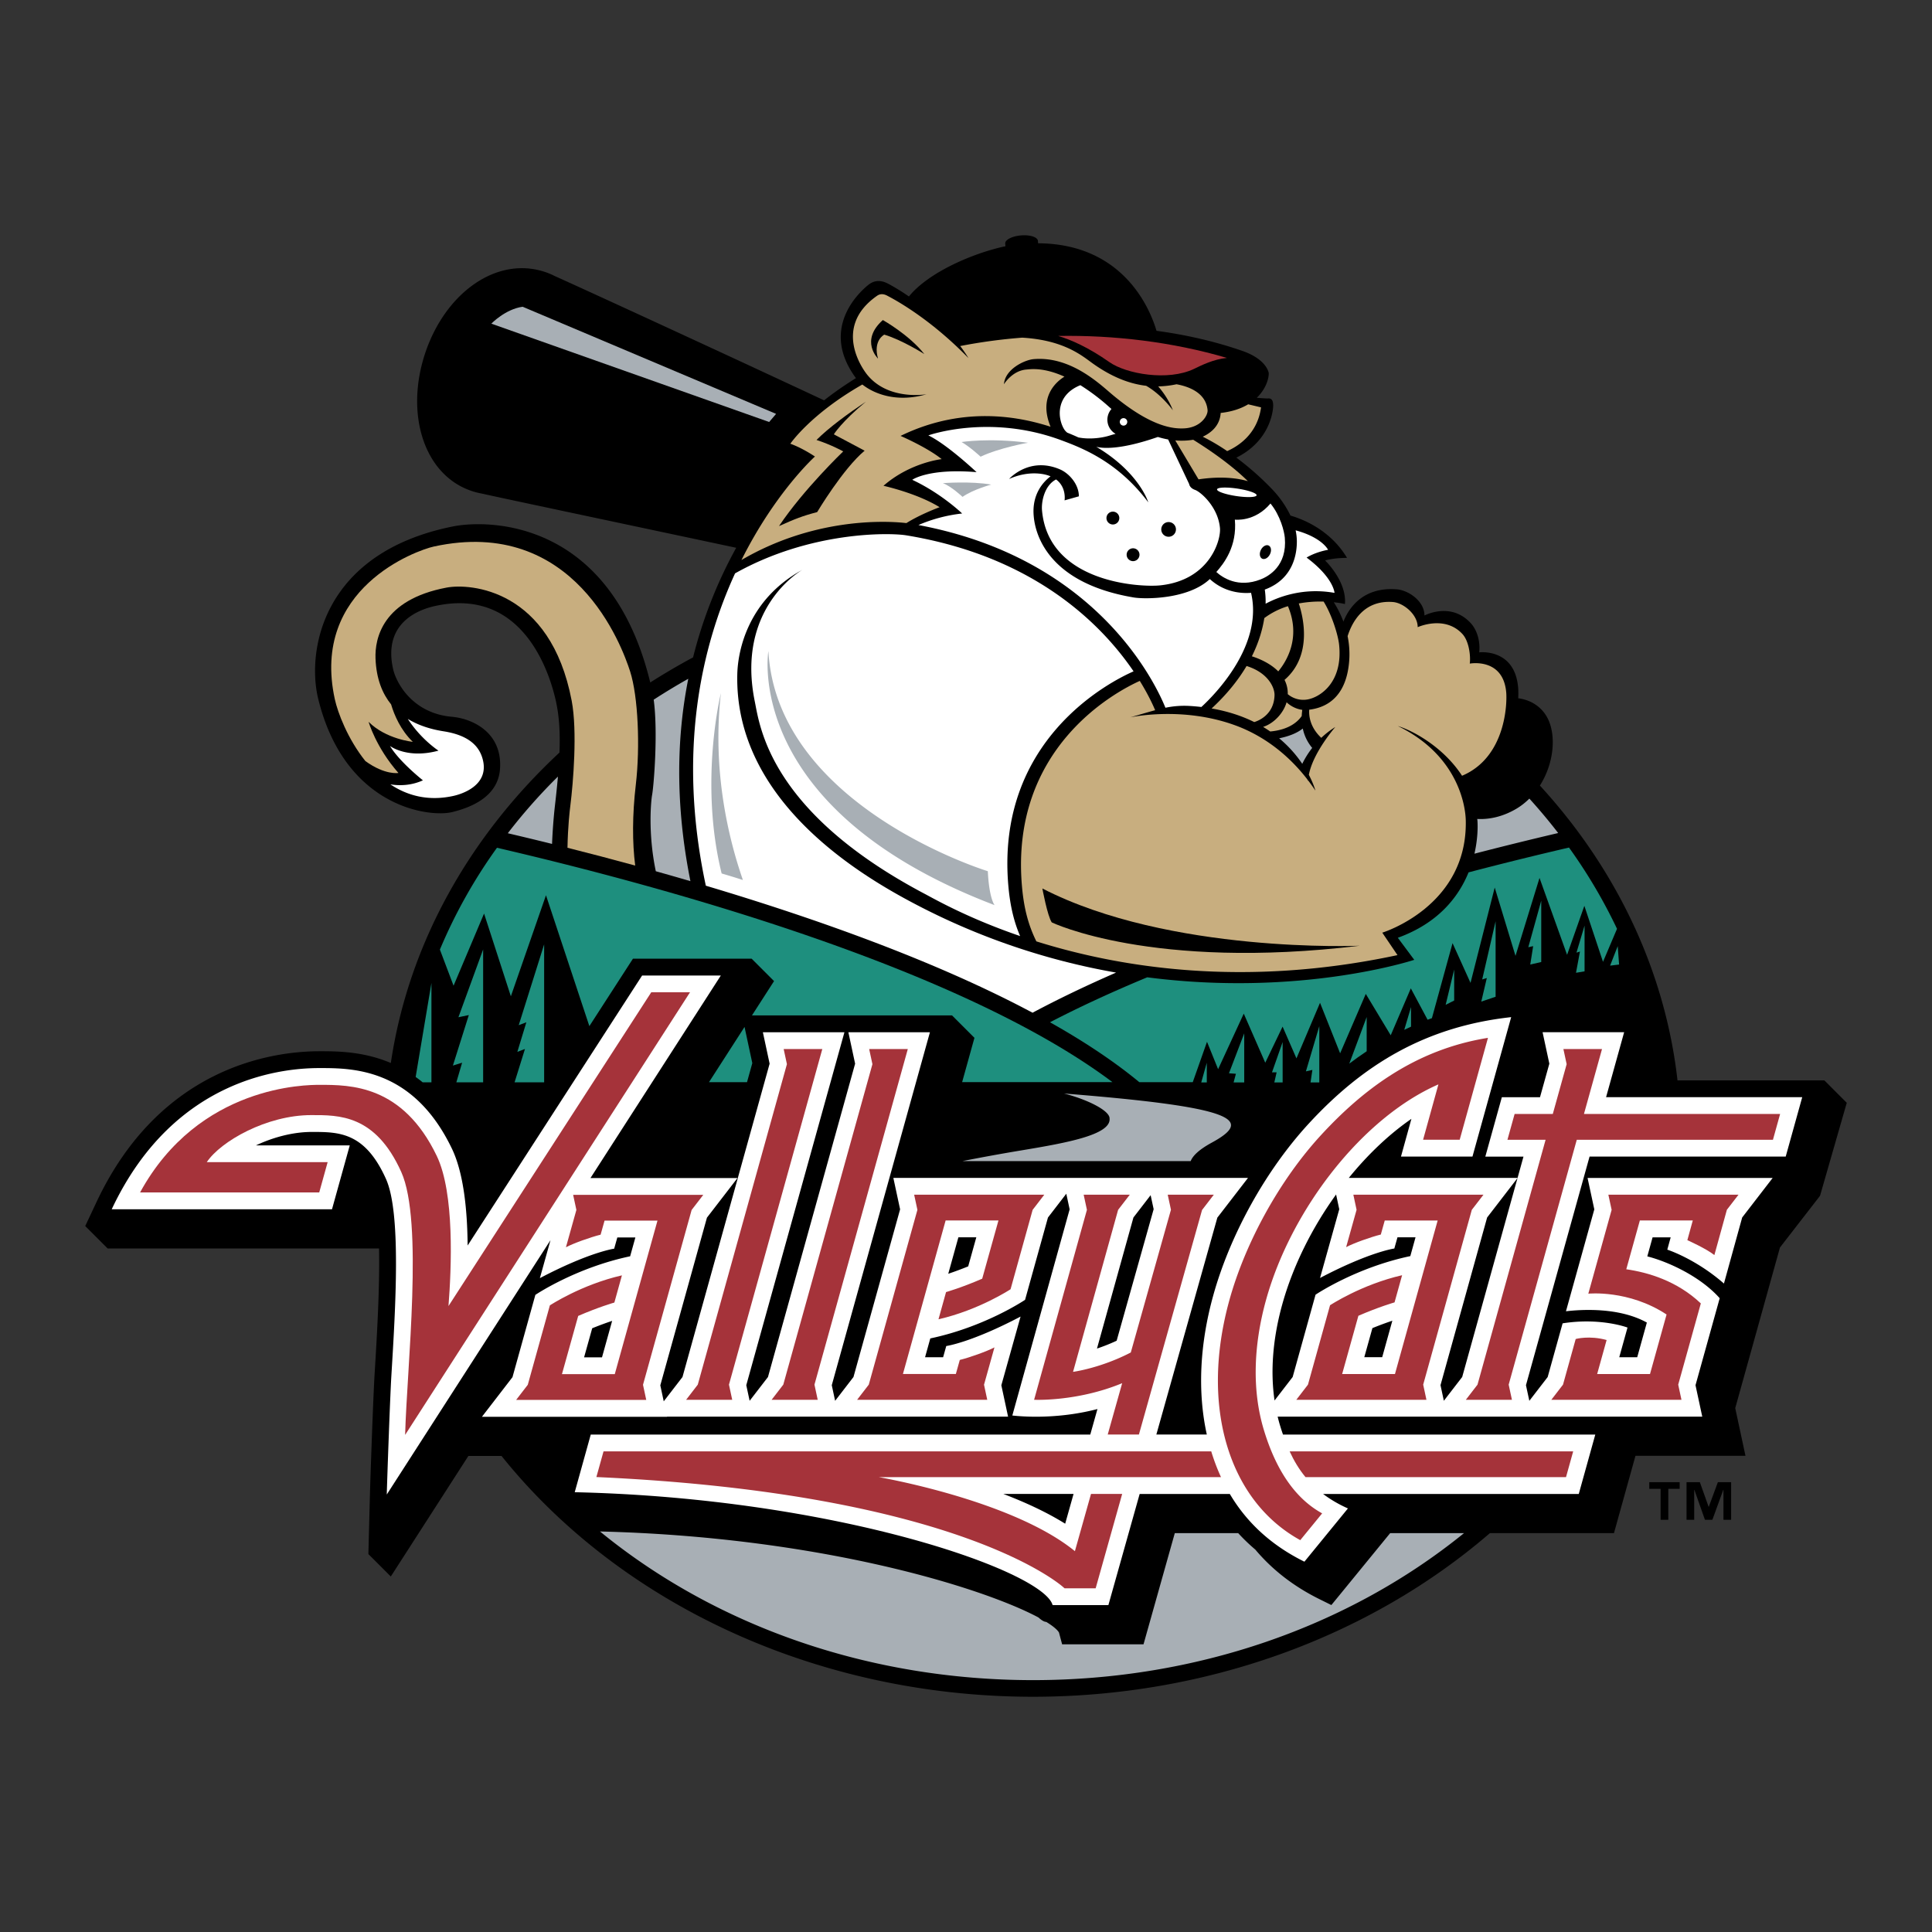
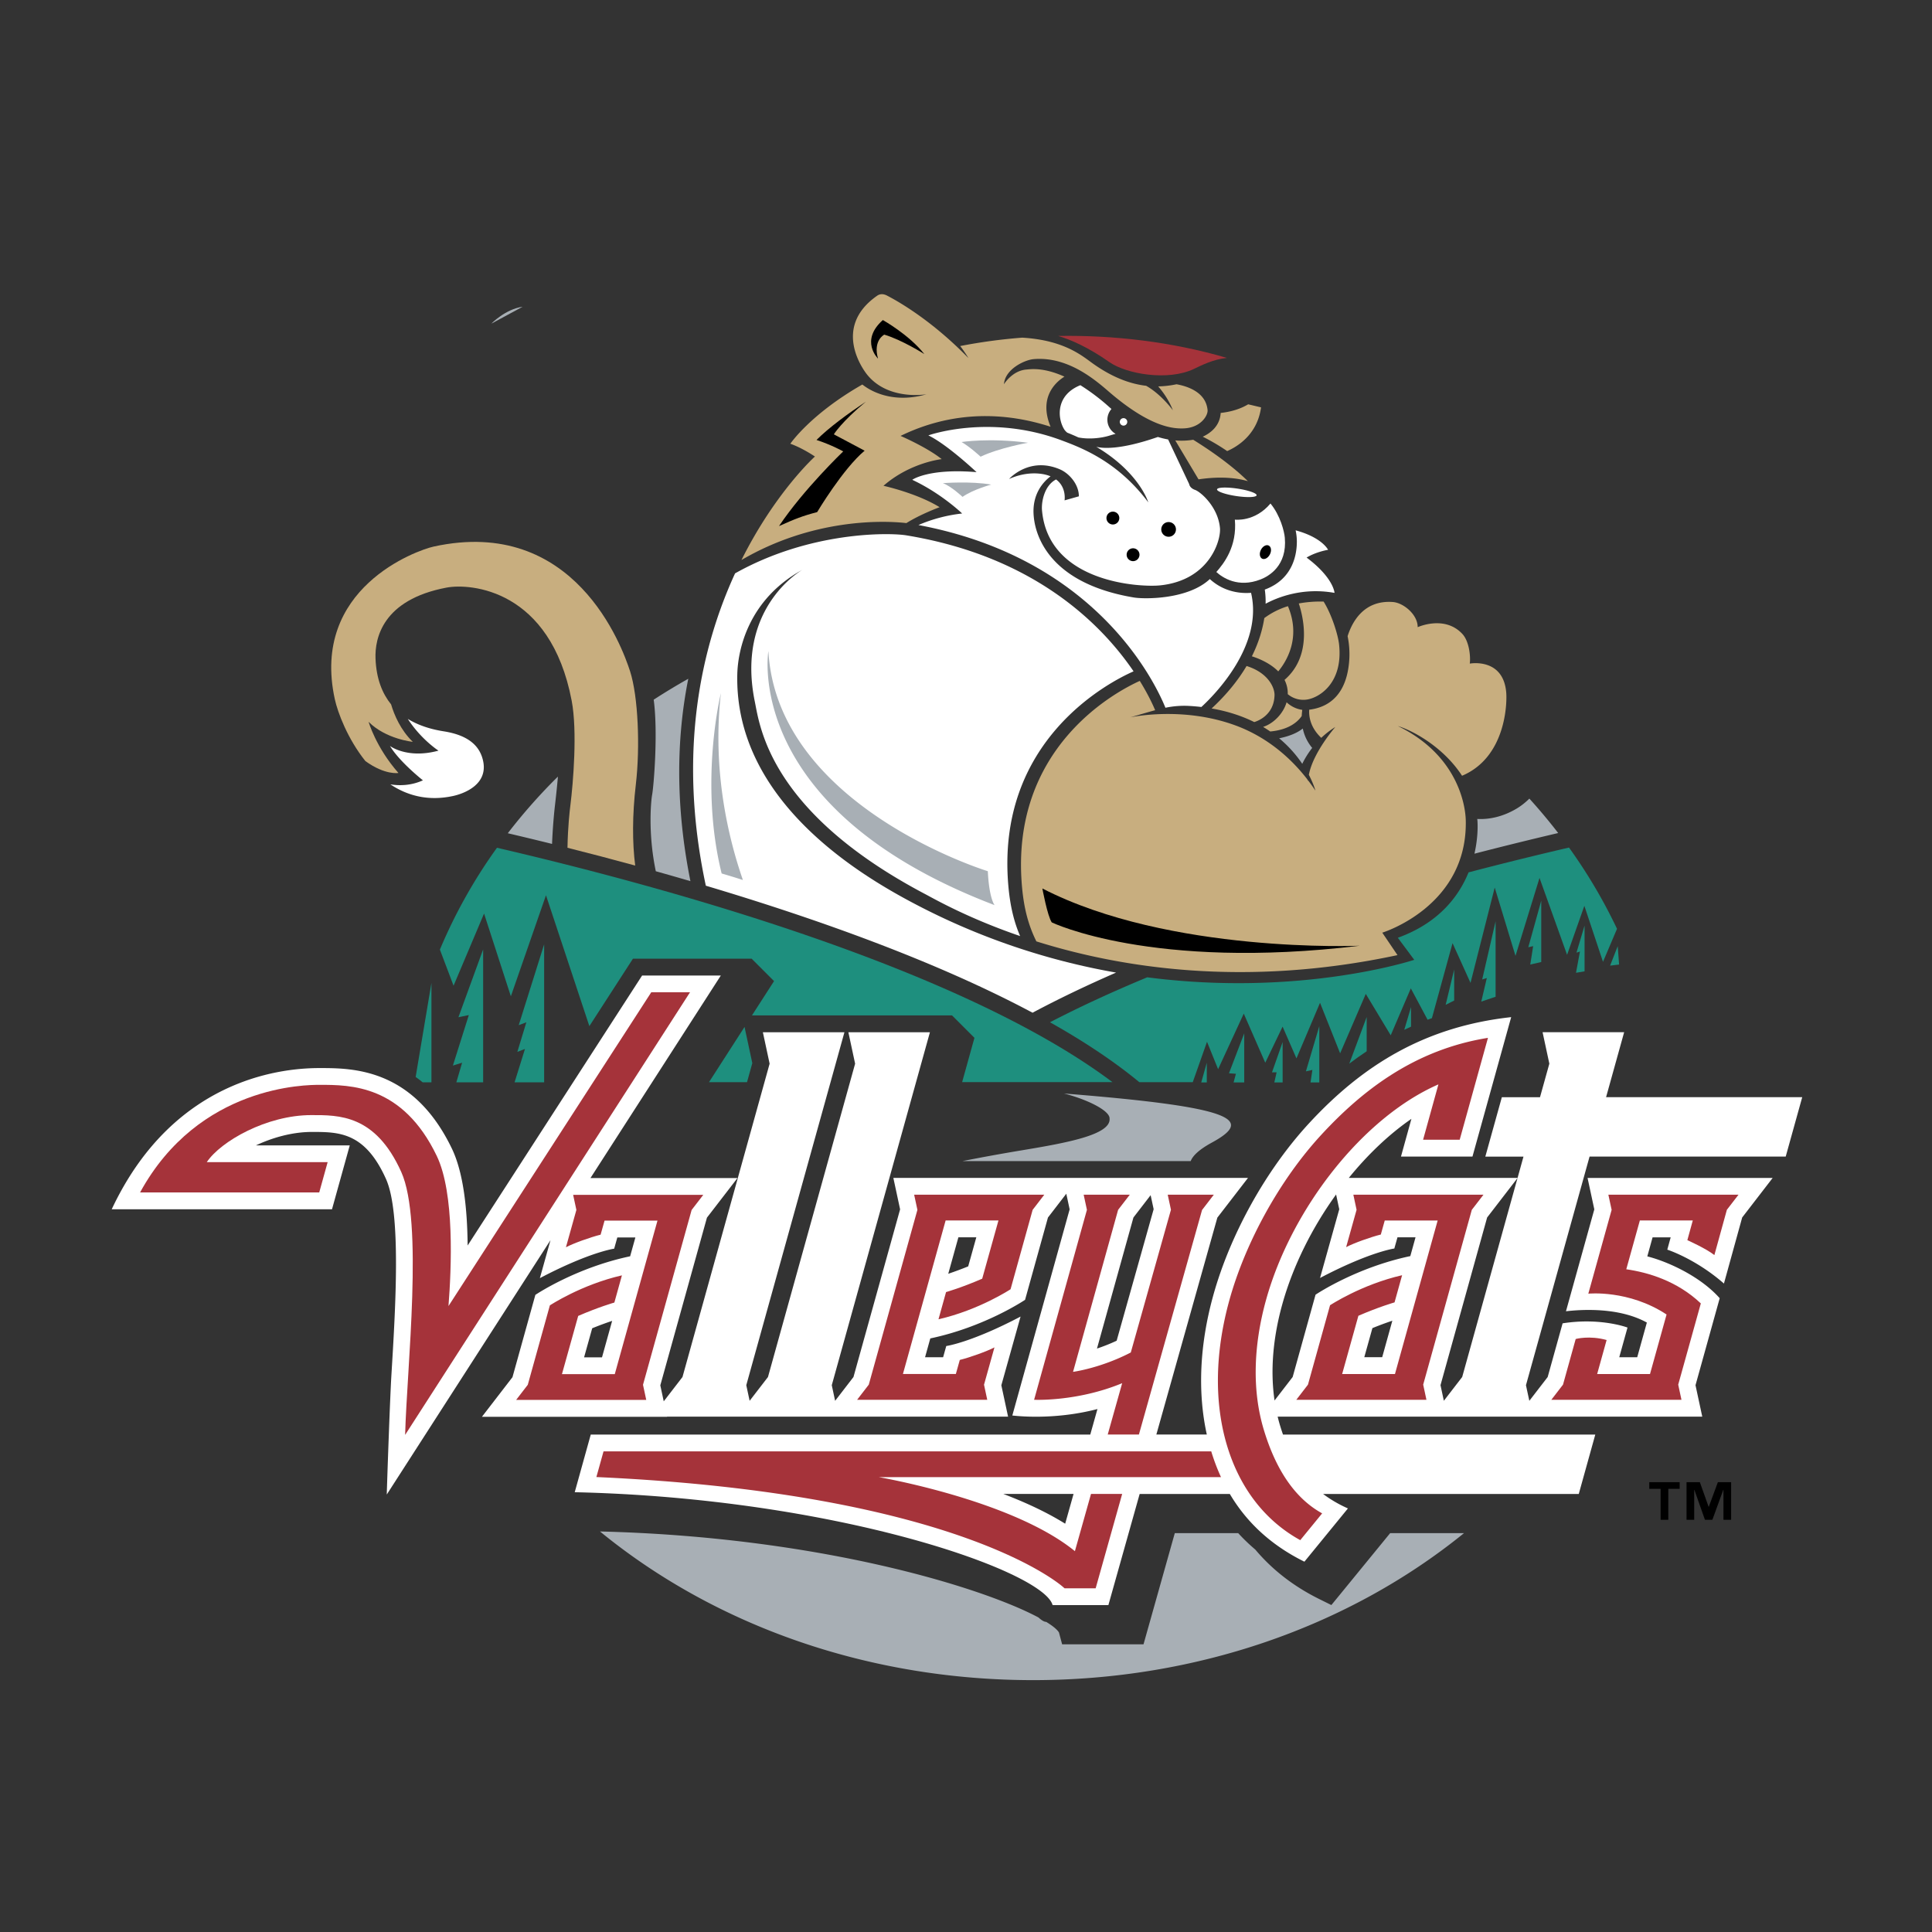
<svg xmlns="http://www.w3.org/2000/svg" width="2500" height="2500" viewBox="0 0 192.756 192.756">
  <rect x="0" y="0" width="192.756" height="192.756" fill="#333333" stroke="none" />
  <g fill-rule="evenodd" clip-rule="evenodd">
    <path fill="#fff" fill-opacity="0" d="M0 0h192.756v192.756H0V0z" />
-     <path d="M182.016 107.789h-14.652c-1.211-10.73-5.965-20.954-13.729-29.415 1.344-2.111 1.646-4.792.848-6.555-.564-1.241-1.697-1.983-3.008-2.151.021-.485.01-.868-.012-1.091-.348-3.935-3.883-3.491-3.883-3.491.113-.92-.125-2.134-.844-2.915-2-2.172-4.617-.76-4.617-.76.002-1.43-1.59-2.524-2.768-2.615-3.461-.266-4.832 1.99-5.318 3.227a9.953 9.953 0 0 0-.961-1.935 9.603 9.603 0 0 1 1.113.174c.186-2.292-1.979-4.342-1.979-4.342.951-.279 2.188-.259 2.188-.259-1.666-2.787-4.393-3.859-5.641-4.22a10.29 10.29 0 0 0-1.77-2.564 28.727 28.727 0 0 0-3.631-3.218c3.195-1.581 3.645-4.385 3.672-5.122.027-.782-.316-.8-.51-.783-.121.011-.705-.033-1.125-.067.932-.899 1.209-1.946 1.193-2.465-.039-.231-.373-1.427-2.633-2.213-2.855-.992-5.758-1.625-8.564-2.005-.615-2.091-3.234-8.676-11.811-8.732-.008-.075-.014-.155-.021-.241-.031-.375-.787-.619-1.688-.544-.9.076-1.605.441-1.574.816l.021.265c-3.076.642-7.627 2.541-9.63 5.012a20.677 20.677 0 0 0-1.982-1.226c-.427-.231-1.218-.604-2.053.059-1.016.809-4.86 4.432-1.248 9.313a34.796 34.796 0 0 0-3.18 2.214c-13.37-6.243-26.176-12.102-26.813-12.37a7.448 7.448 0 0 0-1.021-.433c-4.807-1.61-9.937 2.046-11.958 8.08-2.021 6.034-.168 12.161 4.638 13.771.355.119.714.206 1.076.27.609.155 12.461 2.662 25.31 5.394a45.6 45.6 0 0 0-4.303 10.934 66.28 66.28 0 0 0-4.273 2.505c-3.95-16.243-16.108-16.287-19.694-15.566-13.126 2.64-14.584 12.512-13.431 17.208 2.66 10.833 11.09 11.85 13.378 11.286 3.851-.948 4.669-2.891 4.761-4.339.228-3.602-2.739-4.984-4.809-5.167-3.904-.343-5.554-3.353-5.871-4.806-1.059-4.844 3.005-5.986 4.216-6.25 8.718-1.905 11.349 6.628 11.966 9.184.389 1.609.509 3.309.428 5.441-8.98 8.356-15.061 19.086-16.826 30.974-2.753-1.17-5.395-1.174-7.103-1.174-4.566 0-15.877 1.467-22.263 15.051l-1.124 2.391 2.236 2.236h27.077c.081 3.973-.216 8.842-.444 12.578-.136 2.211-.417 10.215-.462 11.924l-.156 5.99 2.236 2.236 7.741-12.027h3.307c1.3 1.621 2.7 3.188 4.202 4.689 12.288 12.287 30.085 19.336 48.828 19.336 17.15 0 33.506-5.904 45.578-16.324h12.379l2.146-7.715h10.975l-1.021-4.76 4.461-16.023 3.998-5.158 2.668-9.279-2.236-2.238z" />
    <path d="M122.436 45.005a20.495 20.495 0 0 0-2.438-1.436c.793-.363 1.715-1.079 1.789-2.369 1.16-.128 2.057-.45 2.744-.862l1.283.305c-.363 2.697-2.335 3.905-3.378 4.362z" fill="#c8ae7f" />
    <path d="M110.174 40.177c.176.146.418.367.717.628a1.616 1.616 0 0 0 .414 2.48c-.189.048-.375.1-.549.156-.902.29-2.166.407-3.168.2a24.313 24.313 0 0 0-1.109-.475c-.125-.1-.23-.213-.311-.343-.656-1.065-.883-3.383 1.621-4.393a21.35 21.35 0 0 1 2.385 1.747z" fill="#fff" />
    <path d="M119.047 43.875c2.875 1.788 4.562 3.25 5.453 4.132-.922-.272-2.543-.537-4.922-.181l-2.32-3.885a7.305 7.305 0 0 0 1.789-.066z" fill="#c8ae7f" />
    <path d="M128.186 53.644c.25 2.812-1.607 3.848-2.408 4.162-2.248.884-3.805-.176-4.424-.737.758-.862 2.084-2.551 1.848-5.225 0 0 1.973.266 3.553-1.608.985 1.194 1.376 2.783 1.431 3.408z" fill="#fff" />
    <path d="M126.02 72.523c1.057-.334 2.031-1.36 2.342-2.456.414.39.982.68 1.568.755a5.9 5.9 0 0 0-.057.613c-.363.537-1.229 1.37-3.143 1.545a12.755 12.755 0 0 0-.71-.457zM120.883 70.685c1.568-1.454 2.689-2.89 3.488-4.238 2.162.673 2.811 2.165 2.789 2.92-.059 2.019-1.729 2.588-2.025 2.673-1.186-.589-2.592-1.069-4.252-1.355zM124.9 65.479c.713-1.43 1.072-2.732 1.24-3.812a7.722 7.722 0 0 1 2.357-1.189c1.328 3.144-.145 5.517-.965 6.506-.844-.859-2.036-1.317-2.632-1.505z" fill="#c8ae7f" />
    <path d="M133.145 59.152c-3.227-.58-5.77.487-6.875 1.082a8.276 8.276 0 0 0-.082-1.412c2.936-1.078 3.209-3.721 3.199-4.846a5.364 5.364 0 0 0-.123-1.065c2.668.726 3.238 1.943 3.238 1.943-1.342.25-2.141.775-2.141.775 2.715 2.034 2.784 3.523 2.784 3.523z" fill="#fff" />
    <path d="M133.602 64.311c.408 3.864-2 5.312-3.219 5.485a2.411 2.411 0 0 1-1.904-.541 2.949 2.949 0 0 0-.322-1.423c2.842-2.45 1.842-6.368 1.424-7.624a11.76 11.76 0 0 1 2.477-.188c.817 1.307 1.44 3.322 1.544 4.291z" fill="#c8ae7f" />
    <path d="M110.693 36.134c-2.145-1.506-3.877-2.25-5.119-2.617 5.551-.093 11.367.587 16.834 2.192-1.346.129-2.574.756-3.271 1.09-2.617 1.256-6.78.504-8.444-.665z" fill="#a5333a" />
    <path d="M118.104 42.741c-.971.037-3.172-.059-7.123-3.366-1.211-1.014-4.145-3.874-7.869-3.543-.871.077-2.838.983-2.947 2.503 0 0 .807-1.339 2.211-1.463.445-.039 1.711-.246 3.824.705-.814.505-2.615 2.019-1.385 4.999-2.57-.821-8.387-2.294-14.967.915 0 0 2.635 1.132 4.105 2.317 0 0-3.139.327-5.809 2.66 0 0 3.331.729 5.601 2.136 0 0-1.872.68-3.315 1.585-2.424-.281-9.415-.436-16.455 3.685 3.393-6.789 7.33-10.326 7.33-10.326s-1.212-.835-2.453-1.277c0 0 1.984-2.936 7.184-5.908 1.101.873 3.343 1.858 6.405.971 0 0-3.819.677-5.937-1.968-.422-.526-3.47-4.729.997-7.854.266-.187.603-.236 1.03-.005.427.231 4.034 2.053 8.087 6.214 0 0-.272-.468-.817-1.197a54.167 54.167 0 0 1 6.185-.836c4.225.25 6.006 1.84 7.064 2.592 1.953 1.387 3.711 2.023 5.299 2.21 1.529.858 2.67 2.446 2.67 2.446-.404-1.054-1.049-1.906-1.463-2.385a9.679 9.679 0 0 0 1.826-.213c1.188.215 2.941.831 3.098 2.583.045.533-.677 1.754-2.376 1.82z" fill="#c8ae7f" />
    <path d="M126.582 54.43c-.248-.125-.598.065-.781.426-.182.36-.129.755.119.881.248.125.598-.065.779-.426.184-.361.131-.756-.117-.881z" />
    <path d="M123.453 48.747c-1.088-.163-1.996-.129-2.027.077s.828.504 1.916.667c1.09.163 1.998.128 2.029-.078.029-.205-.828-.503-1.918-.666zM112.062 41.72a.372.372 0 1 0 .066.742.372.372 0 0 0-.066-.742z" fill="#fff" />
    <path d="M86.393 40.071c-1.83 1.224-3.708 2.604-4.93 3.824 1.514.493 2.666 1.141 2.666 1.141s-3.933 3.762-6.409 7.453c1.574-.707 2.355-1.019 3.809-1.397 0 0 2.576-4.327 4.736-6.127l-3.072-1.632c-.001-.001.767-1.25 3.2-3.262z" />
    <path d="M124.818 59.145c-.959.081-2.66-.042-4.113-1.373-2.168 2.046-6.506 2.021-7.59 1.838-9.303-1.565-9.896-7.166-9.982-8.133-.197-2.217 1.01-3.447 1.682-3.955a3.712 3.712 0 0 0-.869-.236c-.793-.123-1.957-.084-3.268.499 0 0 2-2.271 5.07-.958.922.395 1.895 1.492 1.891 2.691l-1.428.404s.217-1.292-.846-2.087c-1.174.602-1.479 2.242-1.404 3.082.643 7.255 9.84 7.687 11.779 7.486 4.926-.51 6.084-4.488 5.977-5.714-.189-2.121-1.93-3.615-2.482-3.81-.555-.194-.59-.582-.59-.582l-2.1-4.451a8.28 8.28 0 0 1-1.016-.248h-.01c-3.812 1.323-5.549 1.135-6.146.976 4.303 2.556 5.193 5.546 5.193 5.546-3.041-4.056-6.574-5.413-8.691-6.2-7.166-2.665-13.253-.482-13.253-.482 1.884.906 4.81 3.668 4.81 3.668-4.813-.402-6.416.764-6.416.764 2.898 1.352 4.978 3.361 4.978 3.361a15.326 15.326 0 0 0-4.363 1.152c17.697 3.313 23.59 15.639 24.645 18.229a9.18 9.18 0 0 1 2.465-.176c.385.023.758.058 1.121.1 1.347-1.239 6.193-6.143 4.956-11.391zM38.947 78.256c1.684 1.121 3.765 1.704 6.274 1.156.969-.211 3.506-1.083 2.977-3.505-.344-1.575-1.577-2.574-3.942-2.945-1.005-.158-2.344-.485-3.568-1.236 1.333 2.058 3.059 3.166 3.059 3.166-3.113.85-4.838-.465-4.838-.465.936 1.572 3.286 3.427 3.286 3.427-1.195.539-2.353.545-3.248.402z" fill="#fff" />
    <path d="M87.6 35.78s-1.836-1.785.482-3.849c0 0 2.633 1.475 4.137 3.394 0 0-2.208-1.407-3.993-1.938 0 0-1.148.566-.626 2.393z" />
    <path d="M103.018 101.039c2.625-1.4 5.426-2.736 8.334-4.004a68.488 68.488 0 0 1-20.129-6.879c-5.434-2.861-17.958-10.283-17.663-22.889.058-2.458 1.124-7.479 6.5-10.42-.354.204-6.636 3.981-4.749 13.168.497 2.419 1.45 10.986 16.956 19.169.996.525 4.293 2.419 9.511 4.209-.594-1.383-.988-2.926-1.172-4.985-1.293-14.593 10.154-20.399 12.49-21.428-3.084-4.542-9.773-11.46-22.69-13.571-1.656-.271-9.559-.425-17.068 3.796-3.318 7.226-5.8 17.709-2.917 31.161 11.068 3.299 22.996 7.551 32.597 12.673z" fill="#fff" />
    <path d="M39.751 77.119c-2.25-2.554-2.976-5.102-2.976-5.102 1.732 1.736 4.411 1.997 4.411 1.997-1.216-1.175-1.849-2.667-2.167-3.738-.863-1.063-1.477-2.534-1.554-4.583-.074-1.99.686-5.859 7.083-7.067 2.375-.449 10.371.144 12.49 11.291.579 3.044.146 8.214-.131 10.432-.07.558-.251 2.111-.289 4.234 2.152.542 4.417 1.134 6.756 1.774-.294-2.289-.292-5.059.061-8.068.443-3.776.232-8.806-.566-11.295-.798-2.49-5.551-15.534-19.598-12.464-1.695.371-12.289 4.145-9.868 15.225.296 1.353 1.287 3.974 3.05 6.176 1.965 1.427 3.298 1.188 3.298 1.188z" fill="#c8ae7f" />
    <path fill="#1e8f7e" d="M74.283 102.457l-3.546 5.51h3.793l.528-1.899-.586-2.73-.189-.881z" />
    <path d="M45.252 98.346l3.043-7.201 2.674 8.257 3.504-10.082 4.328 13.058 4.349-6.73h11.841l2.236 2.236-2.204 3.424h19.963l2.235 2.236-1.229 4.422h14.999C95.809 96.57 66.496 88.515 49.583 84.581a51.437 51.437 0 0 0-5.695 10.16l1.364 3.605zM149.217 91.913l-1.338 5.808.461-.143-.553 2.352 1.43-.481v-7.536zM153.77 89.861l-1.291 4.644.484-.108-.289 1.836 1.096-.252v-6.12zM158.092 92.345l-.807 2.7.346-.108-.393 2.118.854-.143v-4.567zM161.4 94.397l-.761 1.945.898-.109-.137-1.836zM145.084 96.727l-.852 3.527.852-.432v-3.095zM131.627 102.379v5.615h-.875l.184-1.248-.645.145 1.336-4.512zM127.969 103.963v4.031h-.83l.23-1.008h-.461l1.061-3.023zM124.137 103.098v4.896h-1.061l.231-.863-.692-.049 1.522-3.984zM120.402 106.027v1.967h-.554l.554-1.967z" fill="#1e8f7e" />
    <path fill="#1e8f7e" d="M54.289 94.217v13.769h-2.951l1.037-3.328-.76.289.899-2.953-.761.289 2.536-8.066zM48.203 94.722v13.264h-2.674l.576-1.959-.919.285 1.588-5.039-1.038.217 2.467-6.768zM156.539 84.561c-3 .697-6.391 1.524-10.021 2.476-.986 2.427-3.002 5.059-7.057 6.525l1.639 2.2s-11.262 3.734-26.641 1.744c-3.391 1.408-6.658 2.904-9.701 4.486 3.348 1.881 6.367 3.875 8.91 5.975h5.334l1.422-4.029 1.107 2.736 2.559-5.545 2.145 4.898 1.729-3.602 1.383 3.17 2.352-5.545 2.006 5.039 2.559-5.928 2.488 4.129 2.006-4.682 1.674 3.133c.143-.055.287-.107.43-.158l2.059-7.486 1.793 3.966 2.414-9.512 2.074 6.817 2.396-7.777 2.75 7.672 1.723-4.888 1.861 5.587 1.398-3.294a52.037 52.037 0 0 0-4.791-8.107z" />
    <path d="M138.697 152.961l-.678.83-4.342 5.312-.846 1.033-1.197-.592c-2.555-1.264-4.689-2.916-6.395-4.945a18.363 18.363 0 0 1-1.705-1.639h-6.324l-2.777 9.869-.344 1.225H105.968l-.314-1.18c-.17-.285-.6-.645-1.271-1.057-.324 0-.768-.438-.768-.438-5.605-2.998-21.897-8.047-43.754-8.584 11.616 9.504 26.931 14.832 43.208 14.832 16.18 0 31.41-5.268 43-14.668h-7.372v.002zM101.961 114.764c-2.34.389-4.279.752-5.94 1.08h22.774c.207-.533.828-1.148 2.113-1.848 4.207-2.293 2.367-3.539-14.752-4.896 2.361.602 4.582 1.719 4.545 2.496.156 1.633-4.344 2.437-8.74 3.168z" fill="#a8afb5" />
    <path d="M140.779 102.43v-1.959l-.676 2.275c.225-.109.45-.213.676-.316zM136.354 104.885v-3.418l-1.736 4.654c.571-.435 1.15-.846 1.736-1.236zM42.173 107.986h.872v-9.922l-1.575 9.383c.236.17.47.348.703.539z" fill="#1e8f7e" />
    <path d="M158.592 115.393h19.568l1.648-5.926h-19.57l1.803-6.482h-8.137l.674 3.137-.932 3.346h-3.807l-1.648 5.926h3.807l-.59 2.127H134.57c1.896-2.336 4.025-4.361 6.246-5.893l-1.041 3.766h7.133l3.863-13.914c-8.518.934-14.752 4.709-20.201 10.627-4.268 4.635-7.826 11.037-9.52 17.127-1.363 4.902-1.578 9.666-.645 13.891h-5.035l6.086-21.641 3.057-3.963H89.13l.673 3.135-4.652 16.729-1.831 2.375-.334-1.559 9.793-35.215h-8.137l.673 3.137-8.694 31.262-1.83 2.373-.335-1.557 9.793-35.215h-8.137l.673 3.137-8.694 31.262-1.87 2.426-.342-1.596 4.652-16.729 3.046-3.951H58.91l13.007-20.207h-7.854l-17.408 26.936c-.029-3.637-.417-7.266-1.568-9.662-3.861-8.041-9.934-8.041-13.196-8.041-3.063 0-14.407.605-20.746 14.088h21.978l1.772-6.375h-9.357c1.623-.77 3.63-1.34 5.556-1.34 2.705-.002 5.306-.004 7.413 4.686 1.531 3.408.958 12.779.54 19.621-.133 2.191-.417 10.25-.459 11.867l16.334-25.377-1.06 3.789c4.951-2.604 7.413-2.939 7.413-2.939l.314-1.119h1.801l-.522 1.877c-5.377 1.133-9.317 3.758-9.455 3.85l-2.284 8.211-3.046 3.951h18.468l-.003-.014h34.027l-.672-3.129 1.918-6.855c-4.952 2.604-7.413 2.939-7.413 2.939l-.314 1.119h-1.801l.522-1.877c5.377-1.133 9.317-3.758 9.456-3.85l2.283-8.211 1.83-2.375.334 1.559-5.719 20.568c.146.008 4.008.525 8.494-.646l-.717 2.547H58.94l-1.599 5.752c26.087.588 46.772 7.875 47.678 11.266h5.564l3.121-11.092h8.994c1.631 2.752 4.023 5.066 7.443 6.758l4.342-5.314a12.714 12.714 0 0 1-2.479-1.443h25.51l1.648-5.926h-31.158a29.263 29.263 0 0 1-.322-.998c-.076-.26-.146-.525-.211-.791H169.835l-.674-3.135 2.414-8.68c-1.949-2.193-5.18-3.654-7.223-4.174l.527-1.9h1.805l-.338 1.229s2.799.893 5.652 3.381l1.82-6.592 3.041-3.943H158.391l.674 3.135-2.828 10.166c1.639-.191 5.324-.396 8.07 1.127l-.961 3.461h-1.793l.824-2.963s-2.676-1.018-6.475-.42l-1.49 5.357-1.83 2.373-.336-1.557 6.346-22.81zm-98.53 20.029h-1.788l.81-2.9c.822-.336 1.516-.58 1.99-.738l-1.012 3.638zm36.535-9.076a35.58 35.58 0 0 1-1.99.74l1.012-3.641h1.788l-.81 2.901zm9.676 25.674c-1.863-1.162-4.014-2.146-6.174-2.971h7.01l-.836 2.971zm5.135-18.256c-.695.326-1.363.582-1.963.783l3.637-13.076 1.717-2.227.301 1.398-3.692 13.122zm26.494 1.644h-1.787l.809-2.9a32.379 32.379 0 0 1 1.99-.74l-1.012 3.64zm2.805-10.086c-5.377 1.133-9.316 3.758-9.455 3.85l-2.283 8.211-1.807 2.344c-.43-2.934-.172-6.201.771-9.596 1.068-3.84 2.977-7.641 5.369-10.957l.316 1.475-1.918 6.855c4.951-2.604 7.412-2.939 7.412-2.939l.314-1.119h1.801l-.52 1.876zm5.176 12.061l-1.83 2.373-.334-1.557 4.652-16.729 3.031-3.934-5.519 19.847z" fill="#fff" />
-     <path d="M49.021 32.291s1.392-1.449 3.124-1.687l25.287 10.688-.693.81-27.718-9.811z" fill="#a8afb5" />
-     <path d="M128.666 144.801c.426.93.938 1.787 1.582 2.57h25.994l.715-2.57h-28.291zM72.729 138.146l9.313-33.484h-3.855l.324 1.51-8.893 31.974-1.163 1.51h4.598l-.324-1.51zM81.259 138.146l9.313-33.484h-3.855l.325 1.51-8.893 31.974-1.164 1.51h4.598l-.324-1.51zM176.887 113.715l.715-2.572h-19.571l1.803-6.481h-3.854l.325 1.51-1.383 4.971h-3.809l-.715 2.572h3.807l-6.793 24.431-1.164 1.51h4.598l-.325-1.51 6.795-24.431h19.571z" fill="#a5333a" />
+     <path d="M49.021 32.291s1.392-1.449 3.124-1.687z" fill="#a8afb5" />
    <path d="M160.467 119.197l.326 1.51-2.326 8.363s4.021-.418 7.807 2.078l-1.652 5.938h-5.273l.943-3.393c-1.732-.479-3.084-.1-3.084-.1l-1.266 4.553-1.164 1.51h12.982l-.324-1.51 2.256-8.104c-2.371-2.25-5.281-3.098-7.438-3.406l1.354-4.869h5.281l-.541 1.963s1.898.848 2.695 1.49l1.248-4.52 1.16-1.504h-12.984v.001zM70.166 119.211H57.183l.323 1.504-1.042 3.725c.764-.402 2.454-1.008 3.459-1.256l.394-1.402h5.28l-4.26 15.316h-5.271l1.622-5.809c2.07-.898 3.608-1.334 3.608-1.334l.754-2.713c-4.05.924-7.189 2.996-7.189 2.996l-2.203 7.922-1.163 1.51h12.982l-.324-1.51 4.851-17.441 1.162-1.508zM148.006 119.197h-12.982l.322 1.504-1.041 3.725c.764-.402 2.453-1.008 3.459-1.256l.393-1.402h5.279l-4.26 15.318h-5.27l1.621-5.811c2.07-.898 3.607-1.336 3.607-1.336l.754-2.711c-4.049.924-7.189 2.996-7.189 2.996l-2.203 7.922-1.162 1.51h12.982l-.324-1.51 4.85-17.439 1.164-1.51zM85.515 139.656h12.983l-.322-1.504 1.041-3.723c-.764.4-2.453 1.004-3.458 1.252l-.394 1.404h-5.28l4.26-15.318h5.271l-1.621 5.809c-2.07.9-3.608 1.336-3.608 1.336l-.754 2.713c4.049-.924 7.19-2.996 7.19-2.996l2.203-7.922 1.162-1.51H91.206l.324 1.51-4.851 17.439-1.164 1.51zM44.745 130.307c.298-3.801.621-11.252-1.169-14.98-3.407-7.094-8.615-7.092-11.689-7.092-1.271 0-12.042 0-17.912 10.734H31.85l.839-3.02h-12.06c1.392-2.086 5.984-4.695 10.418-4.695 2.762-.002 6.408-.068 8.988 5.676 2.223 4.945.561 19.465.385 26.23l28.422-44.158h-3.867l-20.23 31.305z" fill="#a5333a" />
    <path d="M145.633 113.715l2.822-10.168c-7.312 1.17-12.549 5.242-16.65 9.695-4.16 4.516-7.559 10.758-9.139 16.439-1.449 5.211-1.535 10.232-.252 14.521 1.273 4.256 3.805 7.527 7.314 9.459l2.184-2.672c-2.938-1.617-4.742-4.736-5.834-8.383-1.139-3.801-1.055-8.27.24-12.926 2.506-9.018 9.6-18.176 17.193-21.49l-1.529 5.523h3.651v.002zM111.959 138l-1.441 5.123h3.111l6.309-22.432.002.016 1.162-1.51h-4.598l.322 1.5-4.006 14.24c-3.029 1.574-5.762 1.934-5.762 1.934l4.496-16.164 1.164-1.51h-4.6l.324 1.51-4.553 16.371-.715 2.572-.002.006c.002 0 4.285.209 8.787-1.656zM121.818 147.371a20.457 20.457 0 0 1-.973-2.57h-60.63l-.714 2.564c36.523 1.65 46.67 11.018 46.702 11.1l-.008-.025.016-.006-.008.031h3.111l2.646-9.416h-3.109l-1.607 5.711c-6.275-5.117-19.583-7.389-19.583-7.389h34.157z" fill="#a5333a" />
    <path d="M127.621 73.659a12.096 12.096 0 0 1 2.307 2.549c.174-.368.494-.951.99-1.59a4.38 4.38 0 0 1-.938-1.931c-.673.533-1.605.824-2.359.972zM147.385 81.708c.006.061.016.121.02.182.041.564.041 1.796-.299 3.283a372.171 372.171 0 0 1 8.354-2.061 55.44 55.44 0 0 0-2.875-3.435c-.383.378-.807.72-1.281 1.003-1.339.797-2.702 1.092-3.919 1.028zM55.078 84.197c.055-1.318.152-2.639.297-3.895.118-1.02.214-1.952.29-2.819-.083.082-.169.162-.252.245a55.81 55.81 0 0 0-4.75 5.405c1.398.327 2.873.682 4.415 1.064zM68.884 87.913c-1.28-6.384-1.602-13.235-.214-20.193a64.484 64.484 0 0 0-3.45 2.087c.448 3.32.001 8.674-.162 9.52-.083.436-.447 3.675.372 7.597 1.137.319 2.29.648 3.454.989z" fill="#a8afb5" />
    <path d="M113.717 67.934c.857 1.388 1.336 2.451 1.533 2.924-.711.189-1.504.432-2.49.713 0 0 5.178-1.151 10.506.806 2.531.929 5.057 2.662 7.152 5.362l.1.169c0-.011 0-.022.002-.034.244.322.486.655.719 1.005 0 0-.17-.643-.654-1.574.414-2.229 2.641-4.773 2.641-4.773a8.546 8.546 0 0 0-1.402 1.083c-1.131-1.064-1.244-2.196-1.203-2.808 3.295-.409 3.85-3.292 3.98-4.767a8.915 8.915 0 0 0-.15-2.57c.438-1.386 1.602-3.63 4.525-3.406 1.043.08 2.471 1.243 2.467 2.509 0 0 2.695-1.238 4.467.686.637.692.832 2.133.73 2.948 0 0 3.326-.623 3.635 2.863.098 1.119-.041 6.483-4.406 8.328-1.859-2.864-4.904-4.511-6.41-4.964 5.943 2.885 6.746 7.854 6.781 9.411.197 8.604-8.33 11.207-8.33 11.207l1.518 2.24c-15.324 3.278-27.742 1.229-36.029-1.37-.742-1.506-1.229-3.141-1.434-5.458-1.233-13.868 9.385-19.462 11.752-20.53z" fill="#c8ae7f" />
    <path d="M104.934 92.027s9.984 4.825 30.723 2.329c0 0-18.986.816-31.66-5.713-.001 0 .503 2.736.937 3.384z" />
    <path d="M76.662 64.958s-2.686 15.721 22.567 25.347c0 0-.541-.643-.674-3.385 0 0-21.027-6.432-21.893-21.962zM74.119 87.798c-1.456-4.198-3.072-10.936-2.195-18.64 0 0-2.192 8.832.075 17.989a74.01 74.01 0 0 1 2.12.651z" fill="#a8afb5" />
    <path d="M116.527 52.09a.732.732 0 1 0 .13 1.459.732.732 0 0 0-.13-1.459zM112.99 54.706a.64.64 0 1 0 .113 1.277.64.64 0 1 0-.113-1.277zM110.977 51.049a.64.64 0 1 0 .112 1.277.64.64 0 0 0-.112-1.277z" />
    <path d="M95.938 44.1s2.736-.432 6.625.072c0 0-2.857.504-4.729 1.392 0 0-1.032-.96-1.896-1.464zM94.065 48.204s2.809-.216 4.825.144c0 0-1.801.48-2.857 1.225.001 0-1.152-1.081-1.968-1.369z" fill="#a8afb5" />
    <path d="M167.58 148.543h-1.133v3.086h-.768v-3.086h-1.131v-.668h3.031v.668h.001zm5.137 3.086h-.768v-2.986h-.018l-1.086 2.986h-.742l-1.053-2.986h-.018v2.986h-.766v-3.754h1.328l.873 2.453h.02l.908-2.453h1.32v3.754h.002z" />
  </g>
</svg>